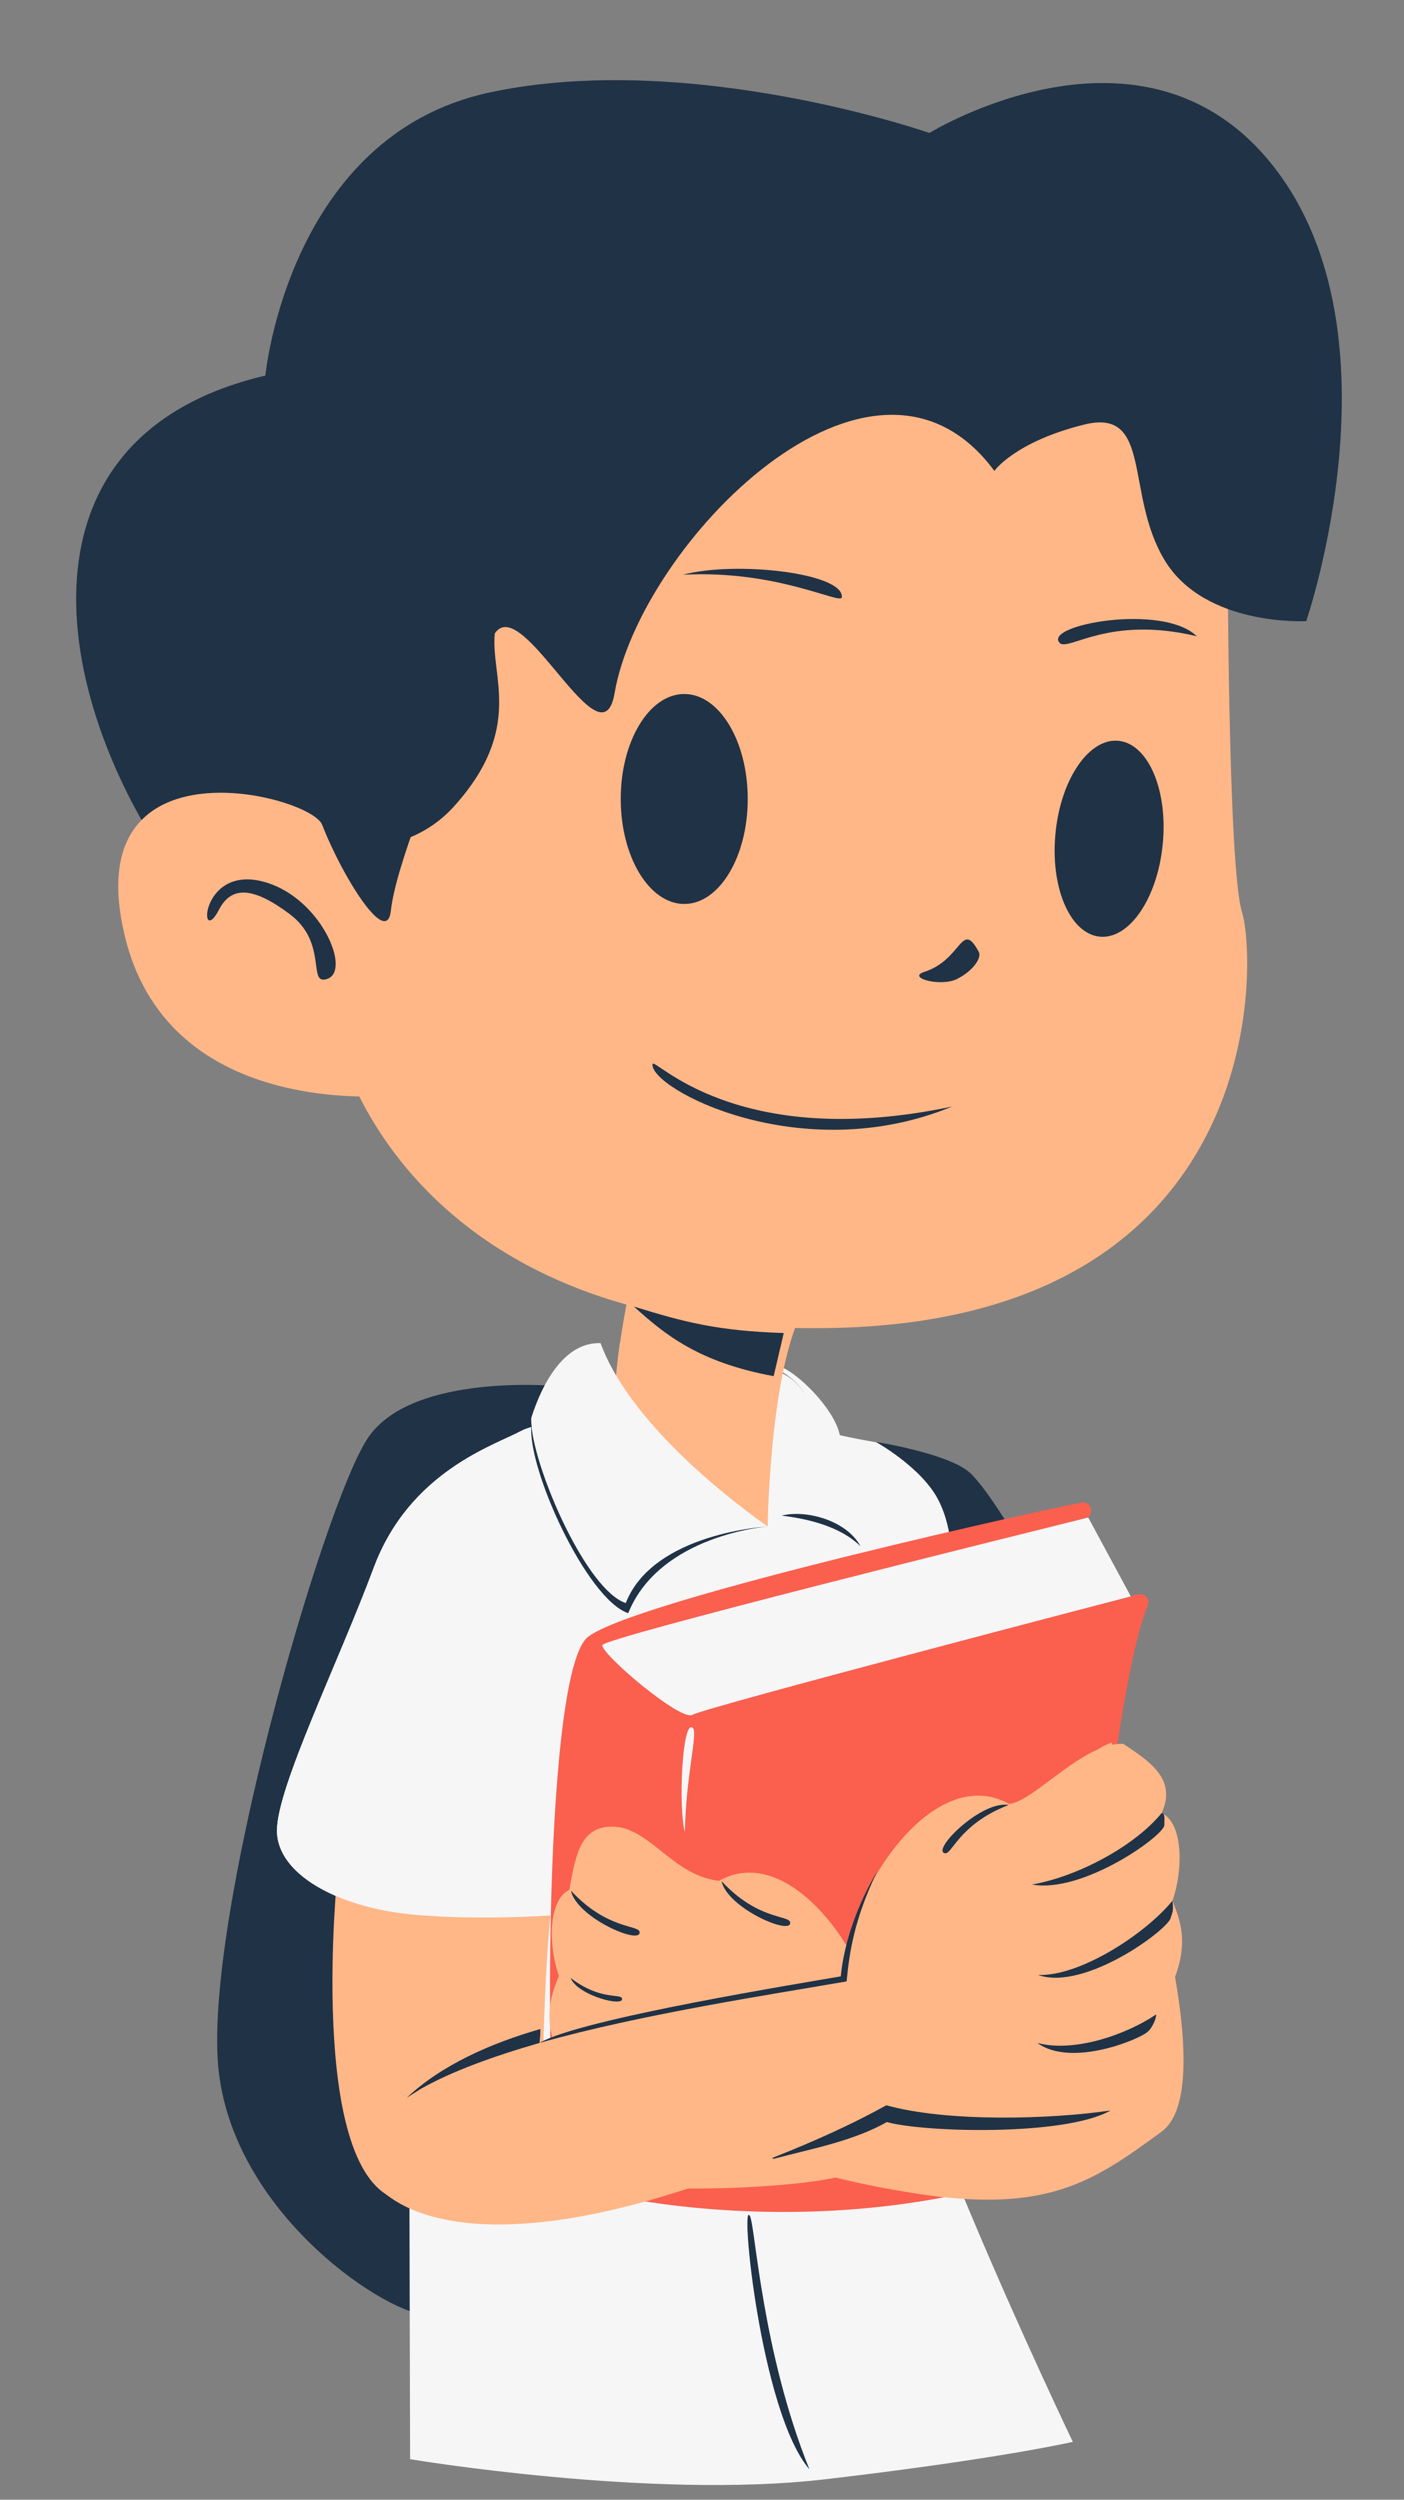
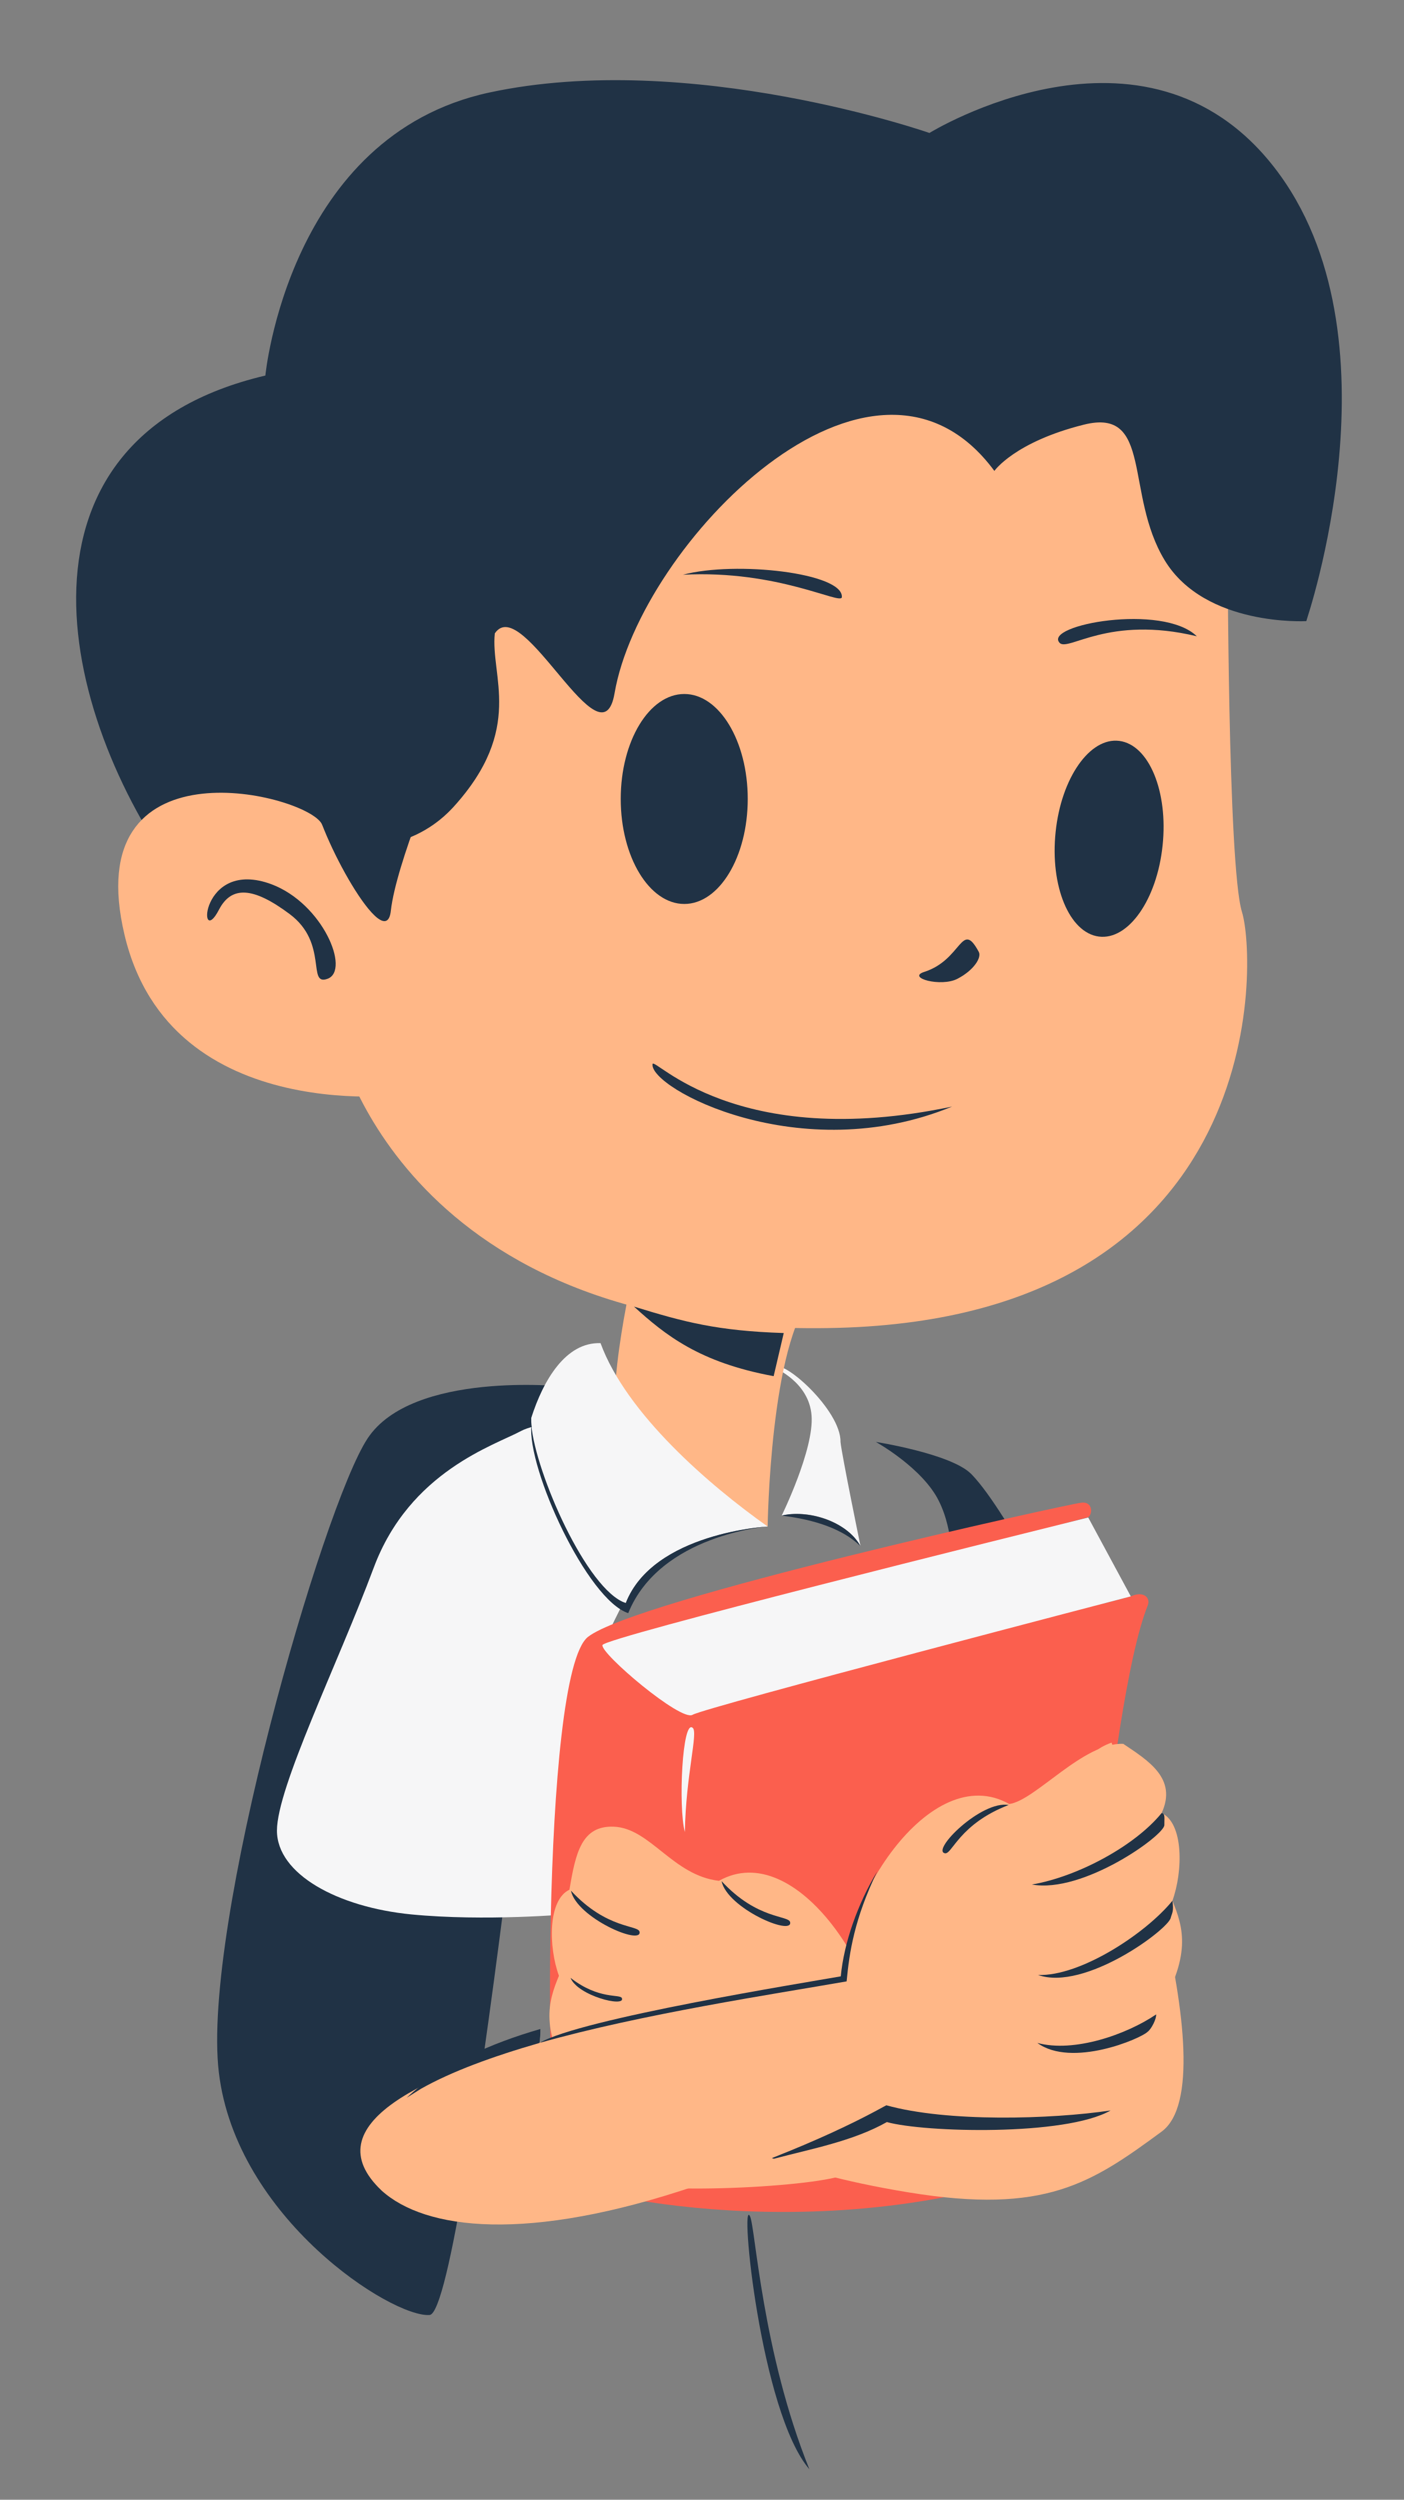
<svg xmlns="http://www.w3.org/2000/svg" height="187.1" preserveAspectRatio="xMidYMid meet" version="1.0" viewBox="-5.7 -6.0 105.1 187.1" width="105.1" zoomAndPan="magnify">
  <rect x="-5.7" y="-6.0" width="105.1" height="187.1" fill="#808080" stroke="none" />
  <g clip-rule="evenodd" fill-rule="evenodd">
    <g id="change1_1">
      <path d="M36.518,97.779c0,0-11.356-1.195-14.705,3.891 c-3.35,5.075-12.428,36.528-11.131,47.445c1.297,10.917,12.969,18.371,15.777,18.157C29.268,167.057,36.518,97.779,36.518,97.779 L36.518,97.779z" fill="#203245" />
    </g>
    <g id="change2_1">
-       <path d="M24.897,137.279l0.102,40.786c0,0,18.044,3.023,31.014,1.511 s18.596-2.808,18.596-2.808s-15.032-31.34-14.593-38.907c0.429-7.567,17.83-11.56,17.83-11.56s-1.082-8.006-5.075-14.593 c-4.003-6.597-12.755-9.732-12.755-9.732s-2.727-0.46-3.533-0.745c-1.236-0.439-1.287-3.462-3.819-4.524 c-1.695-0.705-11.958-2.196-11.958-2.196c-0.214,1.726-0.286,2.451-0.439,5.453c-3.074,0.255-5.954,0.603-6.924,1.123 c-1.991,1.082-8.374,3.023-11.07,10.263c-2.706,7.24-7.24,16.431-7.24,19.668C15.032,134.236,19.474,136.697,24.897,137.279 L24.897,137.279z" fill="#F6F6F7" />
-     </g>
+       </g>
    <g id="change2_2">
      <path d="M52.234,96.36c0,0,2.635,1.052,2.818,3.595 c0.194,2.533-2.236,7.485-2.236,7.485c2.492-0.531,5.106,0.745,5.902,2.298c0,0-1.389-6.76-1.501-7.812 C57.269,99.546,52.816,95.584,52.234,96.36L52.234,96.36z" fill="#F6F6F7" />
    </g>
    <g id="change1_2">
      <path d="M59.863,101.925c0,0,3.472,1.92,4.708,4.401 c1.246,2.481,0.705,4.861,1.675,4.544c0.98-0.327,4.473-1.123,4.473-1.123s-2.216-3.921-3.727-5.433 C65.479,102.804,59.863,101.925,59.863,101.925L59.863,101.925z" fill="#203245" />
    </g>
    <g id="change3_1">
      <path d="M42.063,87.618c0,0-2.298,9.191-1.644,13.398 c0.643,4.218,11.345,7.24,11.345,7.24s0.184-13.807,3.401-17.289C58.382,87.486,42.063,87.618,42.063,87.618L42.063,87.618z" fill="#FFB787" />
    </g>
    <g id="change3_2">
-       <path d="M19.566,134.185c0,0-2.267,21.884,4.269,24.376 c7.73,1.552,10.018-4.892,11.1-10.437c0.133-4.248,0.255-8.415,0.786-12.744C30.34,134.981,24.948,134.583,19.566,134.185 L19.566,134.185z" fill="#FFB787" />
-     </g>
+       </g>
    <g id="change2_3">
      <path d="M34.333,100.741c-0.419,0.112-0.756,0.225-0.991,0.347 c-1.991,1.082-8.374,3.023-11.07,10.263c-2.706,7.24-7.24,16.431-7.24,19.668c0,3.247,4.534,5.729,10.049,6.27 c5.514,0.541,11.856-0.02,11.856-0.02s0.919-15.185,1.573-17.891c0.214-0.899,1.419-3.411,2.931-6.372 C45.208,105.642,37.692,99.903,34.333,100.741L34.333,100.741z" fill="#F6F6F7" />
    </g>
    <g id="change1_3">
      <path d="M7.782,59.832c-9.364-12.693-13.47-33.046,6.382-37.723 c0,0,1.726-17.932,16.748-21.18c15.022-3.237,32.964,3.023,32.964,3.023S79.98-5.984,89.702,6.546 c9.732,12.54,2.379,33.944,2.379,33.944l-8.721-5.525c0,0-29.829-9.844-41.287-2.165C30.616,40.47,7.782,59.832,7.782,59.832 L7.782,59.832z" fill="#203245" />
    </g>
    <g id="change3_3">
      <path d="M86.199,34.598c0,0,0,24.202,1.072,27.664 c1.082,3.462,2.165,30.258-30.258,31.126c-32.423,0.868-37.396-21.394-37.396-21.394l-6.699-27.889c0,0,20.107-22.916,31.78-23.988 c11.672-1.082,33.495-1.736,37.825,2.369C86.842,26.602,86.199,34.598,86.199,34.598L86.199,34.598z" fill="#FFB787" />
    </g>
    <g id="change1_4">
      <path d="M92.081,40.49c0,0-7.567,0.429-10.59-4.544 c-3.023-4.973-0.868-11.458-6.056-10.161c-5.188,1.297-6.699,3.462-6.699,3.462c-9.15-12.397-26.531,5.535-28.43,16.635 c-0.97,5.688-6.883-7.567-8.966-4.473c-0.337,3.196,2.216,7.128-3.074,12.969c-5.3,5.831-14.429,1.562-14.429,1.562 S4.871,44.81,11.999,35.405C19.137,26,46.475,12.387,59.556,14.225c13.071,1.838,31.667,7.996,32.852,14.368 C93.593,34.976,92.081,40.49,92.081,40.49L92.081,40.49z" fill="#203245" />
    </g>
    <g id="change1_5">
      <path d="M45.423,37.018c3.962-1.052,12.009-0.133,11.897,1.675 C57.279,39.326,52.561,36.64,45.423,37.018L45.423,37.018z" fill="#203245" />
    </g>
    <g id="change1_6">
      <path d="M83.891,41.624c-2.563-2.492-11.509-0.848-10.273,0.49 C74.251,42.798,77.274,40.031,83.891,41.624L83.891,41.624z" fill="#203245" />
    </g>
    <g id="change1_7">
      <path d="M45.525,61.66c2.614,0,4.749-3.523,4.749-7.863 c0-4.33-2.134-7.853-4.749-7.853c-2.624,0-4.759,3.523-4.759,7.853C40.766,58.136,42.901,61.66,45.525,61.66L45.525,61.66z" fill="#203245" />
    </g>
    <g id="change1_8">
      <path d="M78.091,49.456c2.216,0.286,3.666,3.789,3.237,7.833 c-0.419,4.044-2.563,7.097-4.769,6.811c-2.216-0.286-3.666-3.789-3.237-7.833C73.741,52.224,75.885,49.17,78.091,49.456 L78.091,49.456z" fill="#203245" />
    </g>
    <g id="change1_9">
      <path d="M63.488,66.745c-1.348,0.429,1.246,1.164,2.492,0.511 c1.236-0.643,1.808-1.593,1.593-2.002C66.255,62.803,66.337,65.836,63.488,66.745L63.488,66.745z" fill="#203245" />
    </g>
    <g id="change1_10">
      <path d="M65.571,76.824c-11.345,4.677-22.65-1.368-22.425-3.176 C43.227,73.015,49.293,80.256,65.571,76.824L65.571,76.824z" fill="#203245" />
    </g>
    <g id="change3_4">
      <path d="M25.244,75.885c0,0-18.157,2.696-21.619-11.897 C0.164,49.405,16.697,53.296,18.32,55.563C19.944,57.83,25.244,75.885,25.244,75.885L25.244,75.885z" fill="#FFB787" />
    </g>
    <g id="change1_11">
      <path d="M27.348,50.702c0,0-3.401,7.935-3.789,11.458 c-0.378,3.513-5.453-5.729-5.78-8.65C17.452,50.59,27.348,50.702,27.348,50.702L27.348,50.702z" fill="#203245" />
    </g>
    <g id="change2_4">
      <path d="M39.255,94.532c1.94,5.3,8.18,10.661,12.51,13.725 c0,0-8.568,0.46-10.62,5.729c-3.084-1.021-7.189-10.774-7.077-13.858C34.966,97.309,36.651,94.44,39.255,94.532L39.255,94.532z" fill="#F6F6F7" />
    </g>
    <g id="change4_1">
      <path d="M75.211,106.48c-0.98,0.102-33.332,7.23-36.896,10.038 c-3.564,2.808-3.166,39.5-2.083,40.582c1.082,1.082,19.995,5.514,37.498-1.082c1.481-3.891,3.462-34.281,6.485-41.849 c0.235-0.572-0.306-1.123-1.266-0.684l-2.073,0.551l-3.104-5.954l1.991-0.521C76.13,107.266,76.069,106.337,75.211,106.48 L75.211,106.48z" fill="#FB5F4E" />
    </g>
    <g id="change3_5">
      <path d="M60.557,148.982c0.194-6.903-6.628-17.483-12.438-14.205 c-3.472-0.408-5.137-3.942-7.873-4.054c-2.42-0.092-2.859,1.981-3.319,4.718c-1.624,0.766-1.573,4.279-0.786,6.444 c-0.807,1.95-1.471,4.054,1.195,8.353c0,0,0.582,5.984,3.339,7.046c2.757,1.062,16.012,0.347,17.176-0.684 C59.015,155.558,60.557,148.982,60.557,148.982L60.557,148.982z" fill="#FFB787" />
    </g>
    <g id="change3_6">
      <path d="M77.509,124.432c0,0,8.987,25.264,3.748,29.114 c-5.249,3.86-8.721,6.219-18.912,4.555s-13.357-4.085-13.357-4.085s-2.727-0.48-1.777-4.452c0.96-3.983,1.593-4.708,3.043-4.626 c1.45,0.072,22.088,0.5,22.088,0.5c-0.102-4.218-0.204-8.364-0.633-12.581C76.038,131.336,73.189,125.954,77.509,124.432 L77.509,124.432z" fill="#FFB787" />
    </g>
    <g id="change2_5">
      <path d="M78.949,113.485l-3.186-5.903 c-5.463,1.358-36.222,8.987-36.365,9.548c-0.163,0.623,5.882,5.76,6.75,5.218C47.016,121.808,78.949,113.485,78.949,113.485 L78.949,113.485z" fill="#F6F6F7" />
    </g>
    <g id="change3_7">
      <path d="M57.177,143.508c-0.204-7.046,6.75-17.83,12.673-14.481 c1.95-0.255,5.545-4.636,8.537-4.503c1.848,1.246,4.064,2.584,2.87,5.177c1.654,0.776,1.603,4.361,0.807,6.566 c0.817,1.991,1.491,4.136-1.215,8.507c0,0-0.603,6.107-3.411,7.189c-2.808,1.082-16.319,0.347-17.503-0.705 C58.739,150.207,57.177,143.508,57.177,143.508L57.177,143.508z" fill="#FFB787" />
    </g>
    <g id="change3_8">
      <path d="M22.875,157.968c3.237,2.921,10.855,3.942,23.559-0.378 c12.704-4.32,16.645-7.567,16.645-7.567s3.401-1.185,2.216-4.912c-1.195-3.738-1.981-4.299-3.789-3.84 C56.299,142.579,12.438,148.104,22.875,157.968L22.875,157.968z" fill="#FFB787" />
    </g>
    <g id="change1_12">
      <path d="M41.144,113.986c-2.921-0.97-6.76-9.773-7.067-13.316 c-0.317,3.268,4.166,13.051,7.25,14.072c2.379-5.882,10.437-6.485,10.437-6.485S43.197,108.716,41.144,113.986L41.144,113.986z" fill="#203245" />
    </g>
    <g id="change1_13">
      <path d="M15.982,62.415c-2.747-2.053-4.36-2.114-5.29-0.327 c-1.603,3.104-1.45-3.911,3.942-1.899c3.829,1.45,5.892,6.423,4.197,7.067C17.248,67.848,18.913,64.601,15.982,62.415 L15.982,62.415z" fill="#203245" />
    </g>
    <g id="change1_14">
      <path d="M52.816,107.44c1.726,0.214,4.309,0.725,5.902,2.298 C57.667,107.787,54.624,106.98,52.816,107.44L52.816,107.44z" fill="#203245" />
    </g>
    <g id="change1_15">
      <path d="M34.751,145.867c-3.697,1.062-7.373,2.676-10.008,5.147 c0.368-0.235,0.725-0.46,1.072-0.674c2.298-1.297,5.341-2.41,8.874-3.431C34.741,146.153,34.741,146.705,34.751,145.867 L34.751,145.867z" fill="#203245" />
    </g>
    <g id="change1_16">
      <path d="M57.238,141.925c-2.706,0.48-19.505,3.176-22.548,4.983 c7.679-2.175,17.565-3.656,22.987-4.606c0.204-2.196,0.582-4.677,2.287-8.231C58.504,136.513,57.483,139.372,57.238,141.925 L57.238,141.925z" fill="#203245" />
    </g>
    <g id="change1_17">
      <path d="M71.545,135.053c3.829,0.694,9.926-3.686,9.916-4.452 c-0.01-0.49,0.082-0.858-0.204-0.899C79.265,132.153,74.997,134.46,71.545,135.053L71.545,135.053z" fill="#203245" />
    </g>
    <g id="change1_18">
      <path d="M72.005,141.823c3.513,1.236,9.793-3.441,9.936-4.289 c0.102-0.378,0.235-0.46,0.123-1.266C80.072,138.719,75.18,141.936,72.005,141.823L72.005,141.823z" fill="#203245" />
    </g>
    <g id="change1_19">
      <path d="M71.953,146.909c2.563,1.879,7.741-0.306,8.272-0.848 c0.276-0.214,0.643-0.94,0.623-1.287C78.622,146.286,74.7,147.654,71.953,146.909L71.953,146.909z" fill="#203245" />
    </g>
    <g id="change1_20">
      <path d="M69.809,129.099c-2.053-0.357-5.811,3.39-4.779,3.615 C65.561,132.837,66.102,130.519,69.809,129.099L69.809,129.099z" fill="#203245" />
    </g>
    <g id="change1_21">
      <path d="M48.313,134.797c0.429,2.032,5.3,4.126,5.137,3.084 C53.358,137.34,50.999,137.708,48.313,134.797L48.313,134.797z" fill="#203245" />
    </g>
    <g id="change1_22">
      <path d="M37.039,135.512c0.429,2.032,5.31,4.126,5.137,3.084 C42.084,138.065,39.735,138.423,37.039,135.512L37.039,135.512z" fill="#203245" />
    </g>
    <g id="change1_23">
      <path d="M37.008,142.038c0.531,1.338,4.085,2.226,3.85,1.532 C40.746,143.212,39.173,143.723,37.008,142.038L37.008,142.038z" fill="#203245" />
    </g>
    <g id="change1_24">
      <path d="M60.649,151.576c-0.276,0.153-0.582,0.317-0.909,0.49 c-1.726,0.919-4.207,2.104-7.659,3.462c0.051,0.02,0.102,0.041,0.153,0.051c2.808-0.745,5.923-1.317,8.455-2.747 c2.767,0.776,13.357,1.072,16.748-0.868C72.954,152.628,65.224,152.852,60.649,151.576L60.649,151.576z" fill="#203245" />
    </g>
    <g id="change2_6">
      <path d="M45.566,131.121c-0.5-1.869-0.194-8.496,0.592-7.792 C46.567,123.687,45.648,126.812,45.566,131.121L45.566,131.121z" fill="#F6F6F7" />
    </g>
    <g id="change1_25">
      <path d="M54.889,178.821c-3.676-4.279-5.229-20.557-4.442-18.933 C50.845,160.715,51.336,169.998,54.889,178.821L54.889,178.821z" fill="#203245" />
    </g>
    <g id="change1_26">
      <path d="M52.214,97.003c0.286-1.205,0.47-2.012,0.756-3.227 c-4.963-0.163-7.445-0.817-11.213-1.981C44.106,93.929,46.659,95.982,52.214,97.003L52.214,97.003z" fill="#203245" />
    </g>
  </g>
</svg>